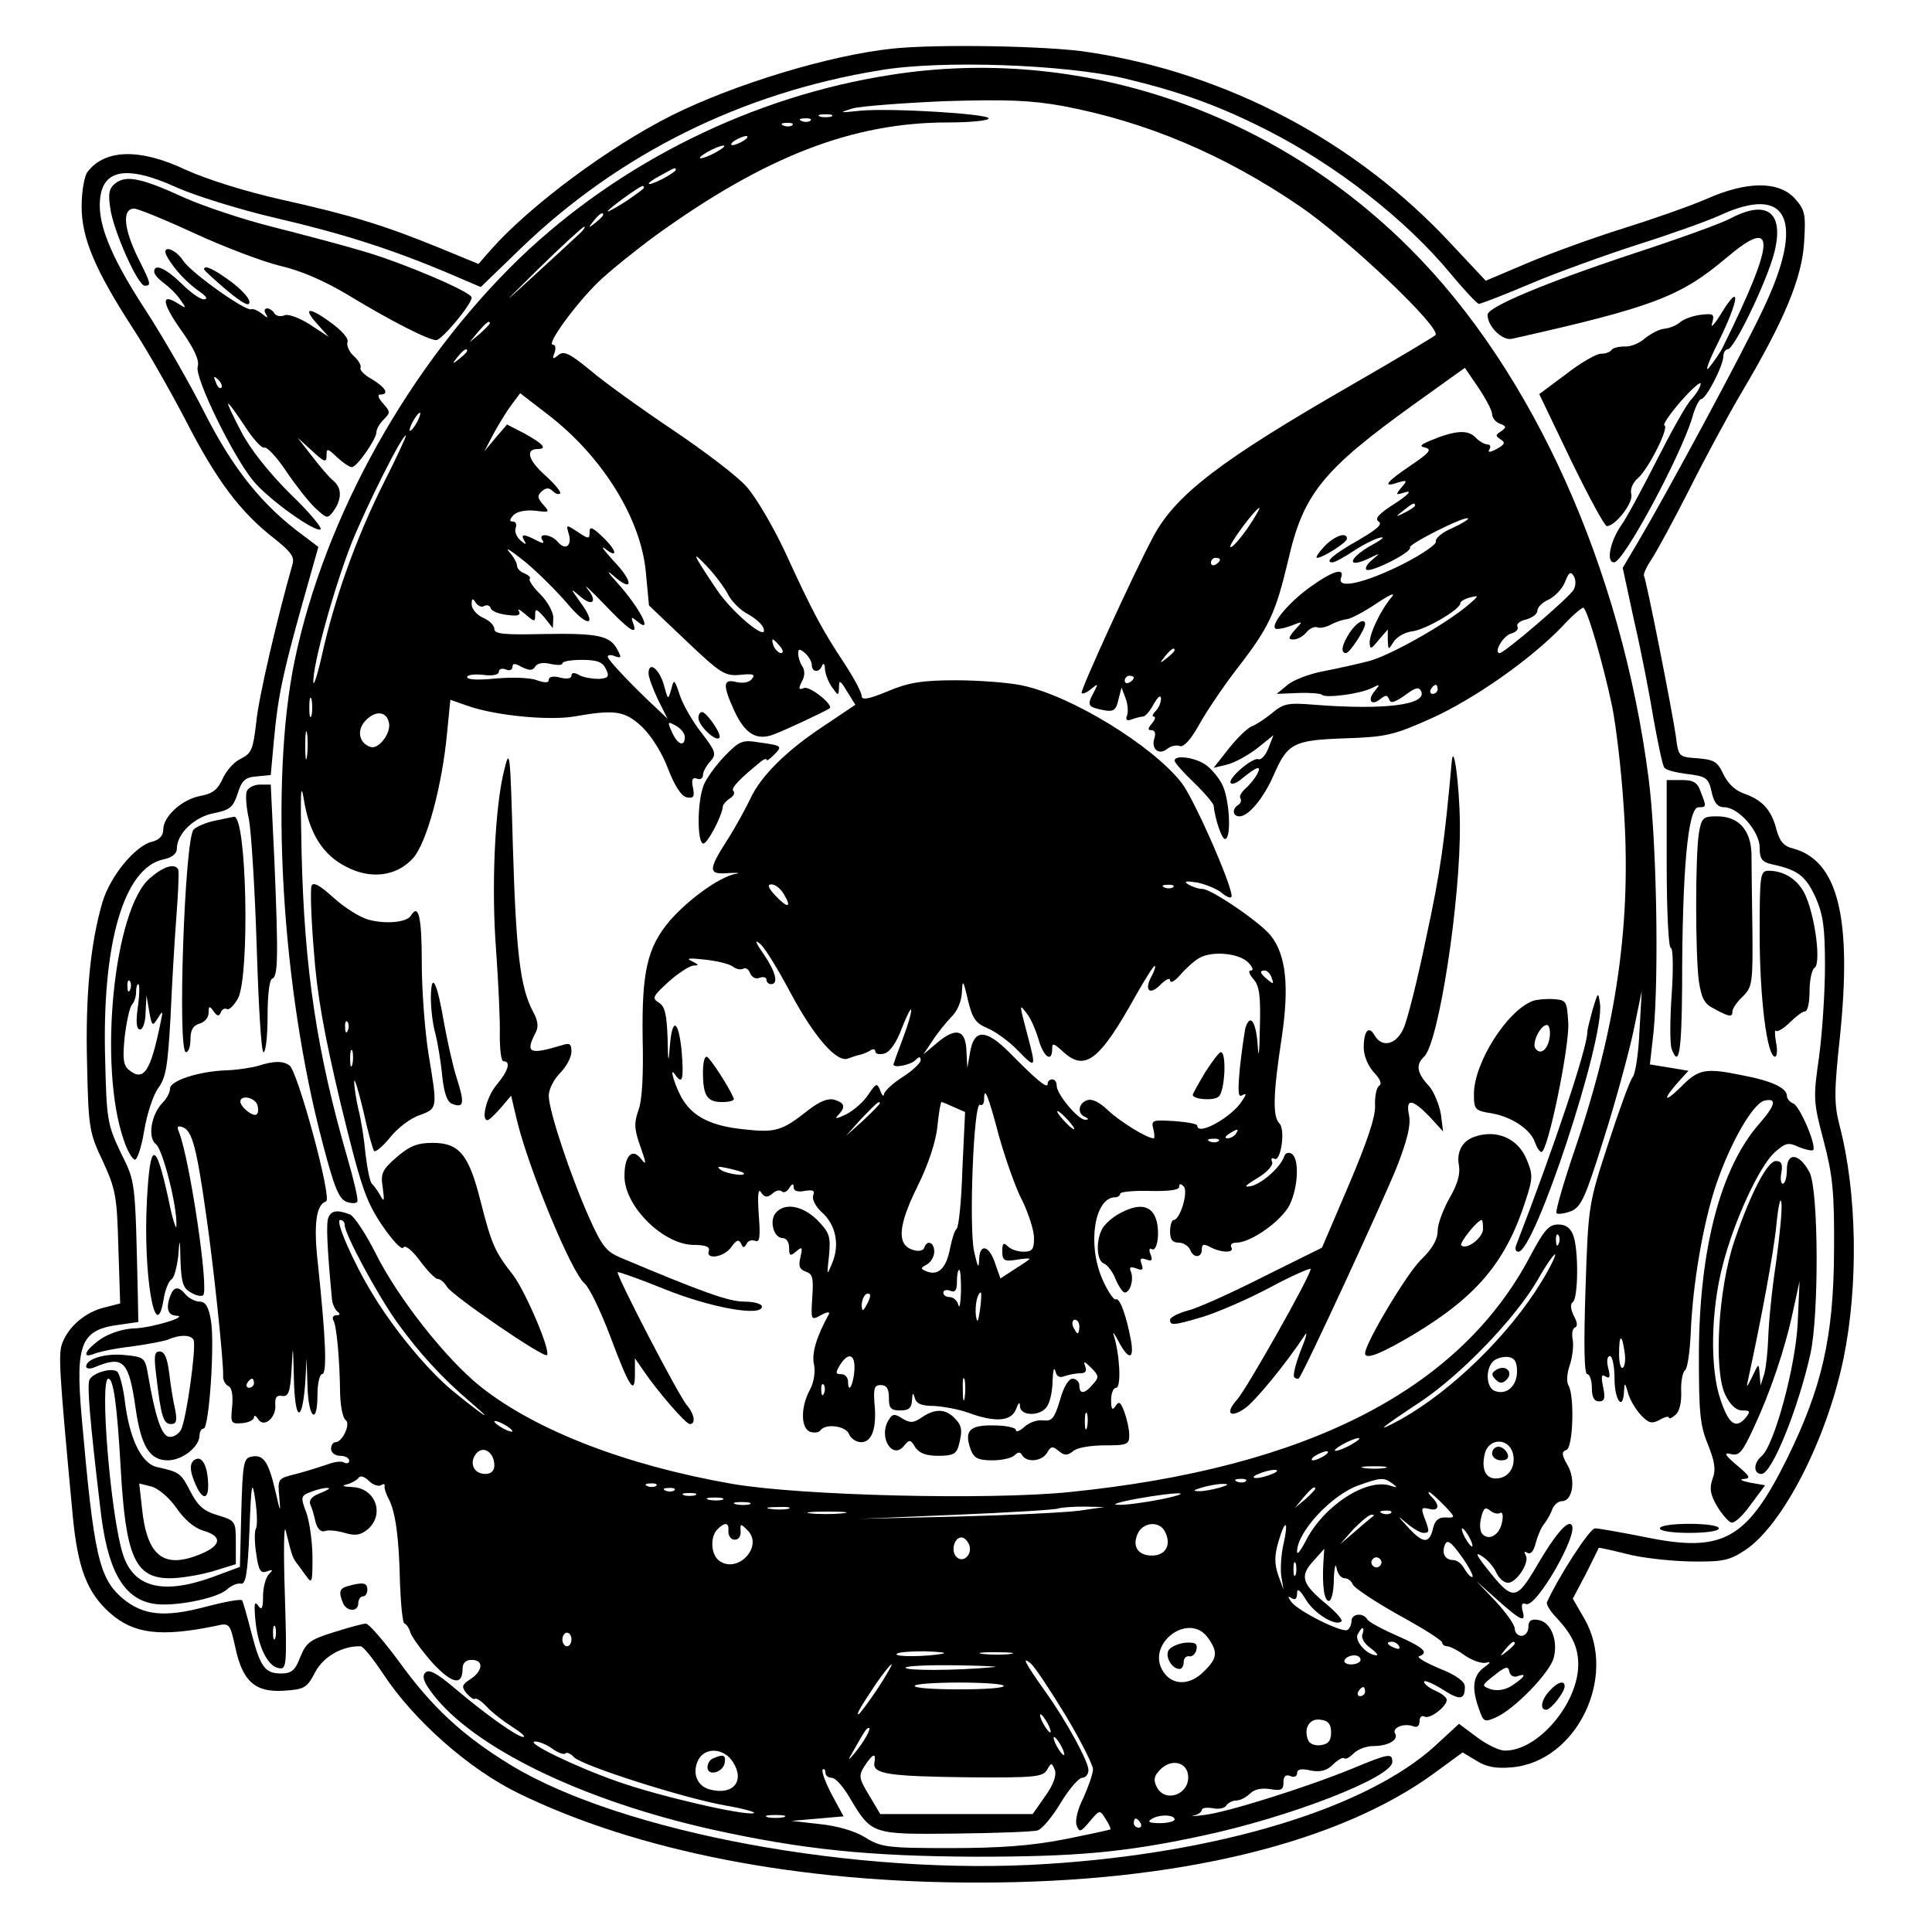
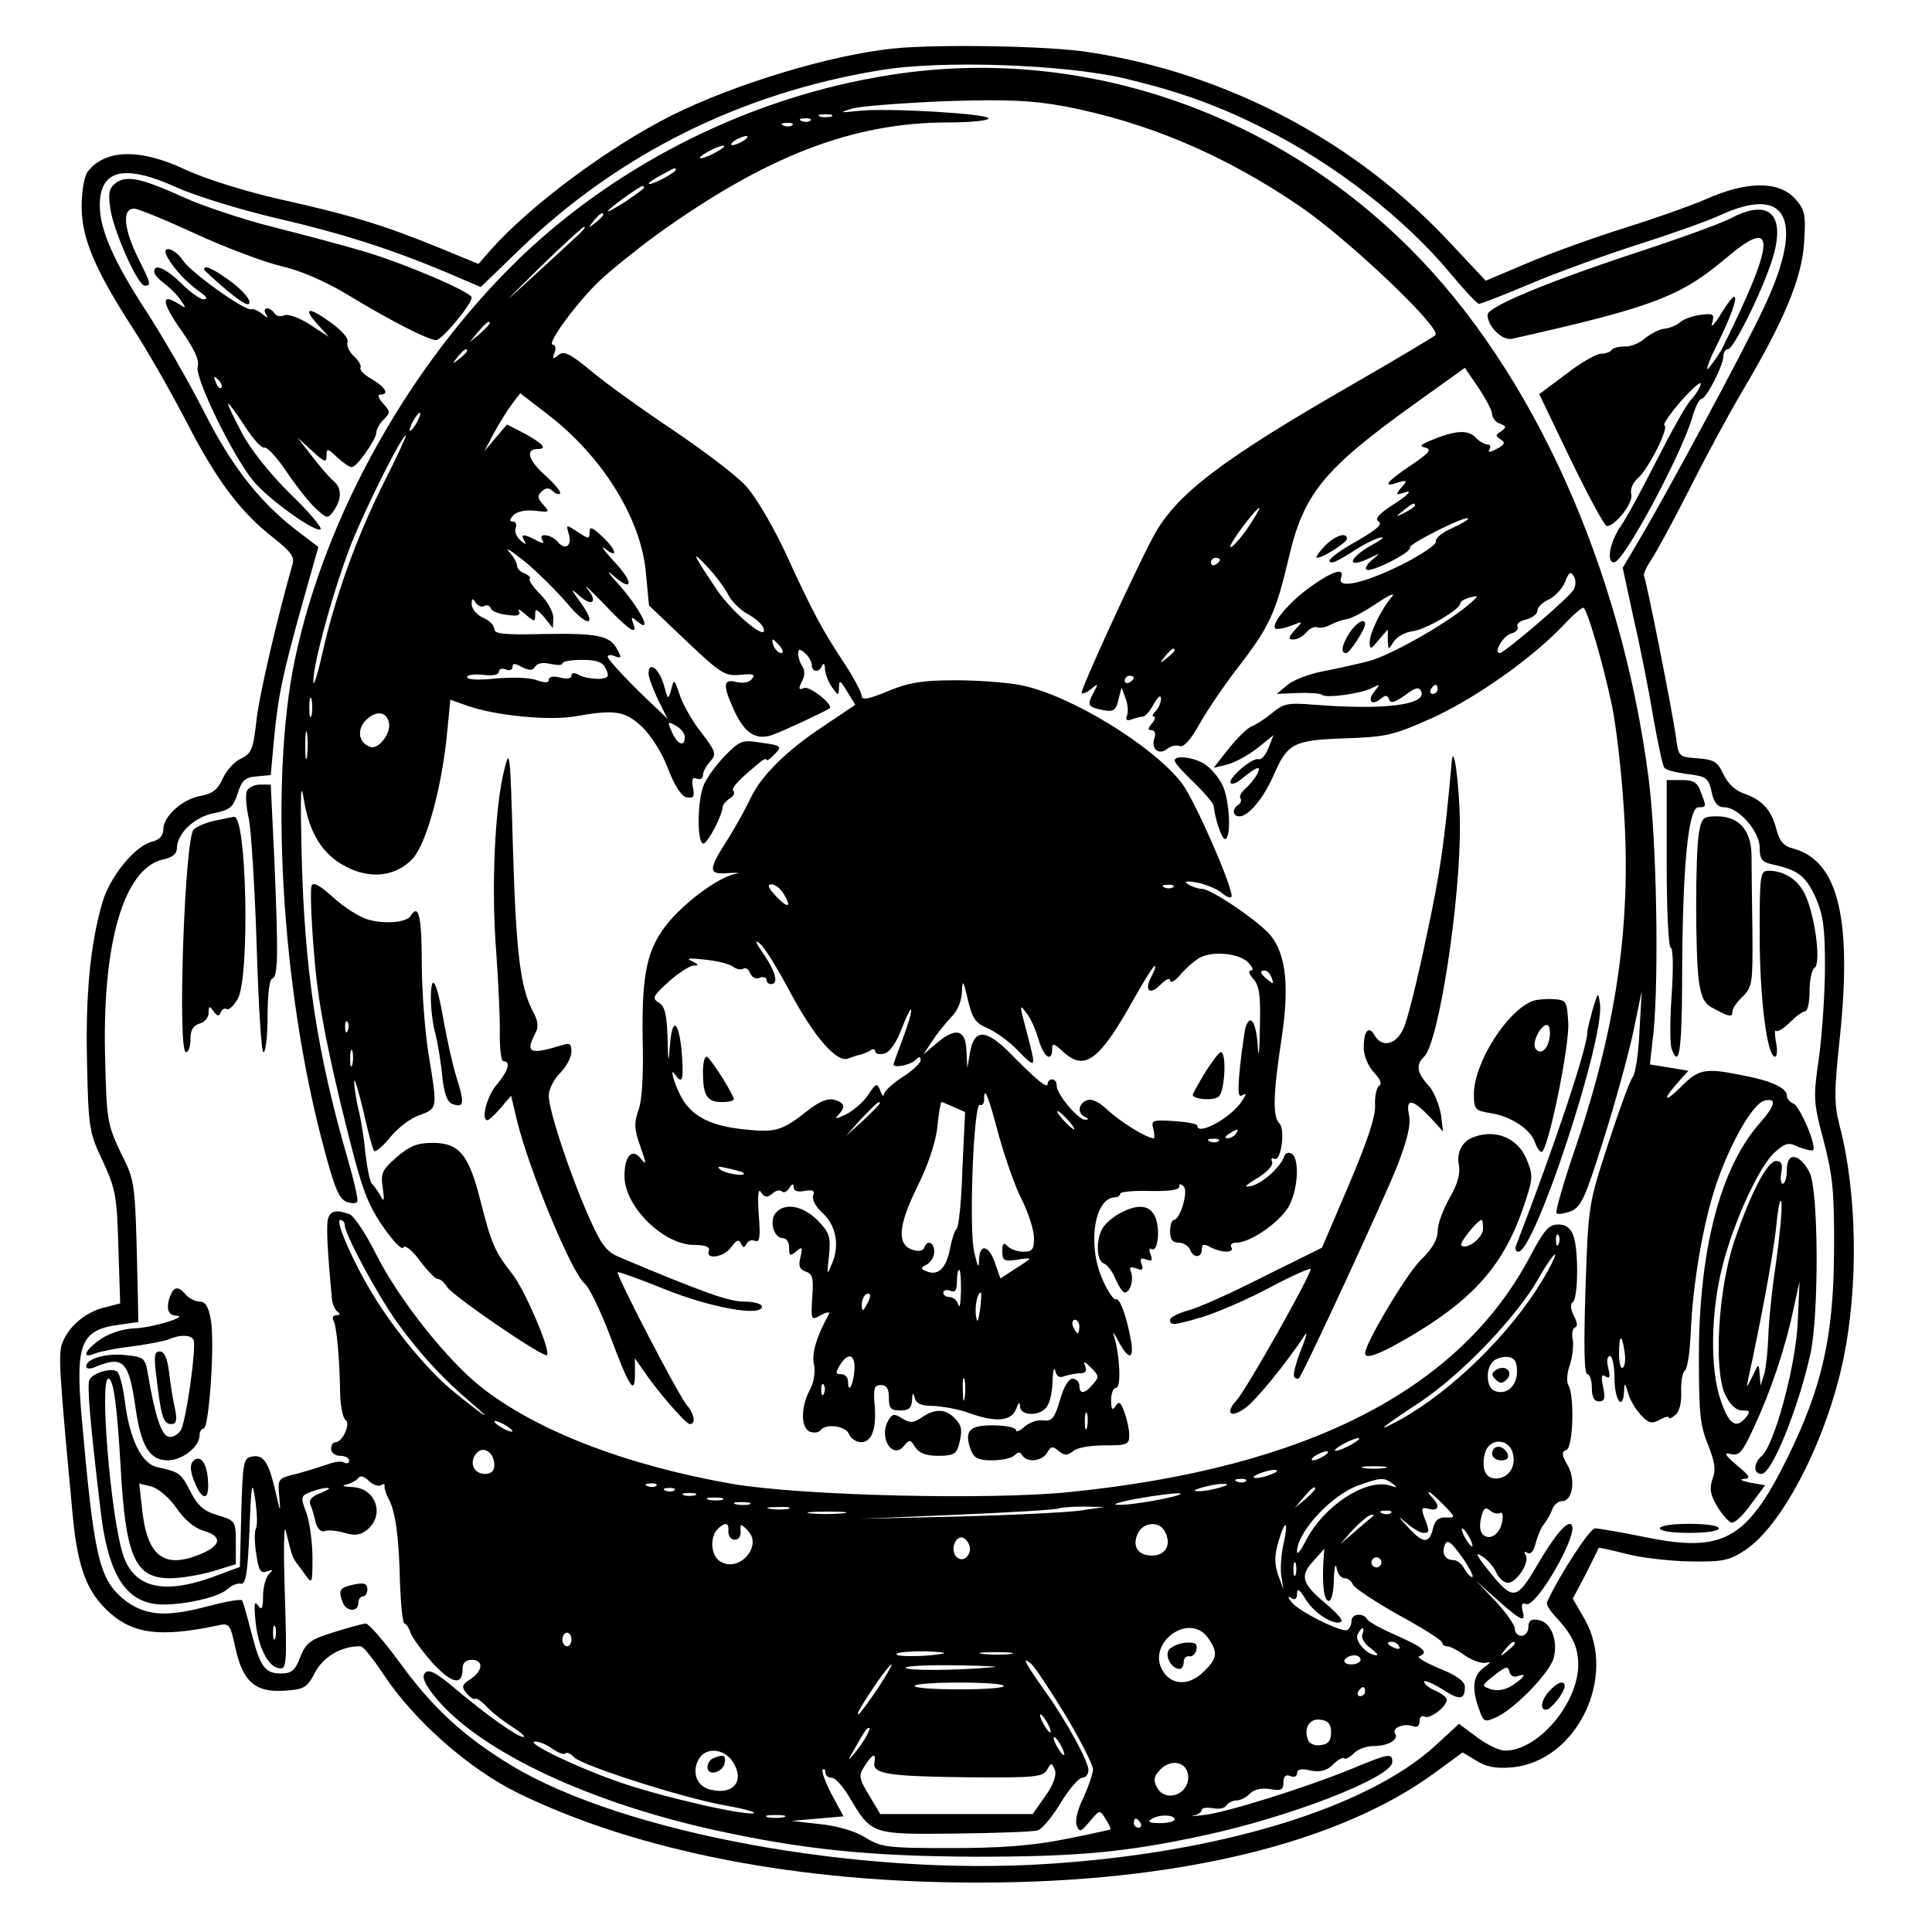
<svg xmlns="http://www.w3.org/2000/svg" version="1.0" width="100mm" height="100mm" viewBox="0 0 426 426" preserveAspectRatio="xMidYMid meet">
  <g transform="translate(0,426) scale(0.1,-0.1)" fill="#000000" stroke="none">
    <path d="M1970 4153 c-139 -14 -352 -79 -490 -148 -137 -69 -310 -197 -397 -295 l-28 -32 -85 35 c-122 50 -197 73 -350 107 -80 18 -165 45 -209 65 -101 48 -179 47 -218 -4 -7 -9 -13 -43 -13 -76 0 -70 29 -139 113 -269 29 -44 81 -135 116 -202 68 -133 121 -203 194 -260 38 -30 47 -42 42 -58 -33 -116 -75 -294 -80 -349 -7 -59 -10 -68 -34 -80 -14 -6 -32 -26 -40 -44 -11 -24 -22 -33 -49 -38 -40 -7 -82 -45 -82 -74 0 -14 -9 -23 -25 -27 -37 -9 -92 -76 -109 -133 -27 -92 -38 -208 -34 -358 3 -141 5 -151 35 -214 28 -61 31 -77 34 -190 l4 -123 -35 -9 c-41 -10 -78 -41 -92 -77 -10 -24 -8 -57 22 -378 11 -120 32 -174 83 -219 52 -46 112 -53 233 -28 30 7 31 6 43 -48 16 -75 44 -99 107 -95 45 3 51 6 69 41 18 34 59 58 100 57 6 0 28 -28 50 -61 67 -102 189 -210 298 -263 262 -128 620 -198 1017 -197 436 0 793 87 1005 243 l60 44 30 -18 c22 -14 43 -18 78 -15 143 12 234 199 161 327 l-26 45 29 55 c15 30 28 56 28 57 1 1 28 -5 60 -13 33 -9 97 -16 142 -17 72 -1 86 2 121 25 83 55 180 244 217 423 33 161 30 366 -9 514 -12 47 -12 74 1 195 27 262 -4 388 -103 415 -21 5 -30 16 -37 42 -11 43 -31 65 -71 79 -20 7 -36 22 -46 43 -13 28 -21 32 -57 35 -42 3 -42 3 -48 50 -8 56 -65 344 -70 352 -2 4 5 19 16 36 11 16 49 86 84 155 35 70 87 166 116 215 93 157 132 250 137 329 4 64 2 72 -21 98 -36 38 -105 38 -195 -2 -37 -16 -120 -45 -184 -65 -64 -20 -158 -54 -210 -76 l-92 -39 -75 80 c-210 227 -496 378 -801 424 -86 14 -335 18 -430 8z m510 -66 c121 -29 205 -59 310 -112 155 -78 310 -199 409 -319 30 -36 58 -66 62 -66 4 0 56 20 115 45 59 25 165 63 236 86 70 22 151 51 180 64 151 70 189 -11 96 -206 -46 -98 -214 -409 -275 -512 l-35 -59 25 -116 c15 -64 34 -162 43 -217 10 -55 20 -104 24 -108 4 -5 24 -10 45 -13 49 -6 52 -8 60 -44 5 -21 13 -30 27 -30 31 0 78 -53 78 -89 0 -25 5 -32 28 -37 56 -12 73 -25 95 -72 17 -39 21 -66 21 -152 0 -58 -6 -148 -13 -200 -13 -91 -13 -99 10 -185 20 -77 24 -112 23 -245 -1 -189 -27 -300 -103 -455 -89 -180 -142 -209 -310 -175 -55 11 -106 20 -114 20 -12 0 -82 -109 -106 -163 -2 -5 8 -21 22 -35 34 -37 47 -65 47 -102 0 -86 -89 -191 -162 -190 -13 0 -41 14 -62 30 l-39 29 -52 -48 c-151 -138 -477 -237 -857 -261 -416 -27 -935 69 -1180 217 -107 65 -175 128 -248 229 -34 46 -67 84 -73 84 -7 0 -39 -9 -71 -19 -52 -16 -61 -23 -74 -55 -11 -29 -19 -36 -42 -36 -36 0 -46 14 -66 91 -9 35 -18 67 -20 70 -2 4 -39 -3 -81 -14 -90 -24 -137 -19 -182 18 -53 45 -64 95 -91 401 -14 161 -2 192 83 203 l42 6 -1 55 c-6 263 -5 252 -38 319 -29 61 -31 73 -34 201 -8 259 41 426 128 445 20 4 30 13 30 24 0 33 39 70 82 78 35 7 42 13 52 43 9 29 16 36 42 38 l31 3 7 77 c9 98 20 148 63 302 l35 124 -33 25 c-90 66 -154 145 -218 271 -35 69 -93 169 -128 223 -72 110 -103 181 -103 234 0 80 55 92 171 39 41 -18 137 -48 214 -66 151 -35 256 -69 378 -120 l77 -33 88 85 c216 208 486 343 792 393 135 23 407 13 540 -18z" />
    <path d="M1965 4095 c-305 -47 -599 -193 -819 -404 -242 -234 -429 -567 -496 -886 -56 -268 -30 -721 62 -1068 25 -95 35 -120 52 -127 12 -4 22 -4 24 1 2 5 -8 48 -22 96 -67 231 -95 416 -101 673 -3 132 -2 160 5 117 12 -75 42 -122 93 -148 55 -29 112 -21 148 19 30 34 64 159 75 278 l7 71 40 -14 c61 -21 176 -32 232 -23 91 16 112 13 150 -22 21 -20 45 -58 58 -93 15 -39 30 -61 41 -63 15 -3 18 1 14 21 -4 18 -1 24 9 20 7 -3 13 1 13 8 0 7 7 20 16 30 14 16 13 21 -19 63 -20 25 -41 62 -48 83 -12 36 -13 37 -19 13 -7 -24 -7 -24 -16 9 -10 36 -34 55 -34 26 0 -8 10 -35 21 -58 l21 -42 -23 22 c-52 48 -109 108 -109 115 0 4 7 5 16 1 14 -5 15 -3 5 15 -16 31 -44 36 -163 34 -86 -2 -108 0 -108 11 0 8 -11 19 -25 25 -14 6 -25 20 -25 29 0 14 2 15 9 4 5 -7 13 -11 19 -7 6 3 12 1 14 -5 2 -7 19 -13 37 -15 23 -3 30 -1 25 9 -4 6 2 3 14 -7 21 -18 22 -18 22 -1 0 14 3 13 20 -6 l19 -24 1 23 c0 13 -13 36 -29 52 -16 16 -26 31 -23 34 3 3 -3 8 -12 12 -9 3 -16 11 -16 17 0 6 -8 20 -18 31 -9 11 6 1 35 -22 29 -24 71 -66 95 -94 44 -53 67 -49 27 5 -22 31 -22 31 -1 13 28 -25 41 -13 17 16 -10 13 7 -3 37 -34 56 -59 75 -71 64 -42 -5 14 -4 15 9 4 37 -31 5 31 -44 85 -21 23 -25 30 -9 16 44 -39 46 -15 2 31 -21 23 -31 36 -21 29 30 -24 28 -6 -3 24 -24 23 -30 25 -30 12 0 -16 -2 -16 -26 0 -26 17 -26 17 -20 -4 8 -26 -7 -38 -24 -18 -14 17 -45 21 -34 4 5 -8 1 -8 -14 0 -27 14 -35 14 -26 -1 6 -10 3 -9 -8 0 -9 8 -14 20 -11 28 3 8 0 14 -6 14 -8 0 -8 4 1 14 8 8 26 12 47 10 33 -4 34 -4 19 13 -13 15 -14 20 -3 30 9 8 16 8 24 0 6 -6 13 -8 16 -5 3 3 -12 21 -33 40 -38 34 -44 58 -16 58 22 0 11 12 -31 35 l-37 19 -25 -29 -25 -30 21 40 c12 22 30 51 40 64 l18 24 61 -47 c120 -92 205 -229 216 -347 l7 -74 82 -78 c76 -72 85 -78 119 -75 29 3 34 1 26 -9 -6 -8 -20 -10 -34 -7 -30 8 -31 -6 -5 -63 24 -52 50 -67 88 -52 24 9 110 49 122 57 11 6 -43 50 -56 45 -12 -5 -13 -2 -5 14 7 12 7 25 1 34 -5 7 -9 20 -9 28 0 11 3 11 15 1 8 -7 15 -19 15 -26 0 -17 17 -18 23 -1 3 6 6 3 6 -9 1 -11 8 -29 16 -40 14 -19 14 -19 15 1 0 17 3 15 18 -10 l18 -29 -70 -47 c-82 -54 -138 -110 -161 -159 -9 -19 -31 -60 -50 -90 -45 -70 -44 -79 3 -75 20 1 26 0 13 -2 -35 -7 -103 -56 -144 -103 -50 -59 -62 -113 -60 -259 2 -79 -1 -137 -9 -158 -10 -29 -10 -42 4 -81 13 -37 14 -43 2 -28 -20 27 -38 7 -37 -40 2 -66 86 -148 152 -149 26 0 37 -4 34 -13 -8 -21 35 -14 50 9 11 15 16 17 21 7 4 -10 7 -10 12 -1 3 7 11 10 19 7 10 -4 12 7 8 58 -3 44 -1 59 5 49 8 -12 14 -12 25 -3 7 7 17 9 21 5 4 -4 11 -1 16 7 7 11 10 11 10 2 0 -8 9 -11 24 -8 19 3 23 1 19 -10 -3 -8 5 -24 19 -37 31 -27 40 -72 23 -112 -12 -29 -12 -29 -7 17 4 42 1 50 -26 78 -33 32 -72 39 -92 15 -14 -17 -4 -55 16 -55 8 0 14 -9 14 -21 0 -18 2 -20 16 -8 13 11 14 9 9 -13 -5 -20 -2 -27 12 -32 15 -5 17 -14 14 -57 -3 -50 -3 -51 19 -39 12 7 20 8 18 3 -28 -51 -39 -88 -33 -112 3 -16 0 -39 -10 -57 -20 -38 -19 -83 1 -91 9 -3 19 -2 23 3 11 16 56 10 63 -8 4 -10 16 -18 27 -18 24 0 35 32 29 88 -2 31 0 38 14 38 13 0 18 -8 18 -28 0 -23 4 -28 25 -28 19 0 25 5 26 23 1 16 2 18 6 5 3 -13 15 -18 41 -18 20 -1 55 -7 77 -15 60 -22 94 -19 105 7 6 16 9 18 9 7 1 -23 49 -22 61 2 6 10 11 35 11 56 1 21 3 30 6 20 3 -13 10 -16 21 -11 10 3 25 6 34 6 11 0 15 4 11 15 -5 13 -2 12 13 -3 17 -17 18 -21 4 -36 -18 -22 -30 -23 -30 -3 0 8 -7 15 -15 15 -9 0 -20 -19 -28 -48 -12 -40 -18 -46 -36 -44 -13 2 -31 -4 -42 -14 -10 -9 -19 -13 -19 -7 0 5 -22 10 -49 10 -54 1 -66 -12 -50 -55 7 -17 16 -22 47 -22 21 0 43 5 49 11 8 8 13 8 17 0 11 -17 44 -13 55 6 8 14 12 15 25 4 13 -11 19 -11 32 -1 8 8 39 13 70 13 50 0 54 2 54 23 0 12 -5 35 -11 51 -8 22 -12 24 -19 13 -7 -11 -10 -8 -10 13 0 15 5 27 11 27 12 0 8 74 -5 115 -4 11 1 5 10 -12 22 -42 35 -42 28 0 -10 55 -25 97 -34 92 -4 -2 -18 18 -30 46 -33 77 -16 179 29 179 6 0 11 4 11 8 0 4 29 7 65 6 42 -1 65 2 65 9 0 7 3 8 10 1 11 -11 -8 -74 -22 -74 -4 0 -8 -11 -8 -25 0 -18 5 -25 19 -25 10 0 21 -7 25 -15 7 -20 26 -19 26 0 0 12 4 13 19 5 25 -13 54 -13 46 0 -3 6 2 10 11 10 33 0 101 49 118 84 19 40 21 102 4 112 -6 4 -14 2 -16 -5 -8 -24 -47 -59 -72 -66 -19 -4 -16 0 12 17 22 13 36 29 33 36 -3 7 -1 10 5 7 14 -8 25 64 11 78 -15 15 -14 64 5 188 17 114 10 183 -24 226 -23 29 -131 103 -151 103 -9 0 -23 5 -31 10 -11 7 -5 8 20 4 19 -4 43 -14 53 -22 9 -8 19 -13 22 -10 9 9 -80 213 -109 251 -63 82 -245 194 -354 216 -29 6 -94 11 -145 11 -73 0 -104 -5 -149 -24 -43 -18 -58 -20 -58 -11 0 8 -17 40 -38 72 -49 74 -70 113 -130 244 -27 58 -66 124 -86 146 -20 23 -94 79 -164 126 -70 47 -152 106 -181 131 -45 37 -58 43 -70 33 -12 -10 -14 -9 -8 6 3 9 2 17 -4 17 -15 0 49 88 100 138 25 24 82 70 127 103 241 174 434 249 644 249 49 0 90 4 90 9 0 10 -213 23 -282 17 -48 -5 -50 -5 -18 5 19 5 112 12 205 16 136 4 188 2 260 -11 184 -35 354 -107 520 -220 106 -72 315 -270 300 -285 -6 -5 -86 -53 -180 -107 -292 -168 -393 -244 -443 -339 -44 -83 -161 -339 -157 -343 2 -3 12 1 21 9 16 13 16 12 5 -9 -15 -28 -12 -31 23 -38 21 -4 27 0 32 23 l7 27 9 -24 c5 -13 6 -30 3 -38 -4 -10 0 -12 11 -8 8 3 20 6 24 6 5 0 16 12 24 28 9 15 15 21 16 12 0 -9 -5 -21 -12 -28 -7 -7 -8 -12 -4 -12 5 0 3 -7 -4 -15 -9 -11 -10 -15 -1 -15 8 0 10 -8 6 -19 -7 -23 11 -37 29 -22 7 6 20 9 27 6 9 -3 24 13 43 47 16 29 55 87 87 128 68 88 82 119 110 237 33 144 76 197 276 341 l113 81 30 -44 c16 -24 30 -50 30 -58 0 -8 8 -18 17 -21 15 -6 15 -8 3 -17 -13 -8 -13 -10 -1 -18 11 -7 9 -11 -9 -21 -15 -8 -20 -8 -16 -1 4 6 2 11 -4 11 -6 0 -19 7 -27 16 -17 17 -45 15 -98 -7 -24 -10 -26 -13 -12 -16 15 -4 8 -12 -32 -39 -55 -37 -64 -50 -29 -38 21 6 22 5 8 -11 -14 -17 -13 -17 10 -10 14 4 4 -7 -24 -25 -36 -23 -46 -34 -36 -40 9 -6 -4 -17 -43 -40 -55 -31 -78 -50 -59 -50 5 0 25 11 45 24 19 13 46 27 58 30 14 4 9 -2 -13 -14 -57 -31 -61 -57 -5 -29 21 10 21 10 3 -5 -11 -9 -17 -19 -13 -22 8 -8 102 39 96 49 -4 7 121 70 128 64 2 -2 -14 -12 -36 -22 -22 -9 -37 -23 -35 -29 2 -6 -30 -28 -73 -50 -84 -42 -146 -56 -136 -30 9 24 -19 15 -69 -21 -47 -34 -86 -81 -76 -91 3 -2 18 0 34 6 28 11 28 11 9 -9 -15 -18 -15 -21 -3 -21 9 0 21 7 28 15 7 9 18 14 24 12 6 -3 20 0 31 6 11 6 27 11 36 12 8 1 37 16 65 35 27 18 42 25 33 14 -24 -28 -49 -80 -49 -101 1 -16 3 -15 20 6 l20 23 0 -23 c1 -23 1 -23 13 -4 7 11 25 21 41 23 28 3 106 48 106 62 0 4 10 10 23 13 19 5 18 3 -8 -19 -52 -43 -173 -111 -218 -122 -23 -6 -68 -16 -99 -22 -32 -6 -68 -20 -80 -31 l-23 -19 47 2 c26 1 50 -1 53 -4 8 -8 85 2 110 15 18 9 19 9 6 -7 -17 -20 -7 -34 13 -17 11 9 15 9 19 -1 3 -10 12 -7 35 9 24 18 31 19 36 8 11 -29 -80 -41 -235 -29 -59 5 -69 3 -95 -19 -16 -13 -36 -26 -45 -29 -9 -4 -31 -25 -50 -49 l-33 -42 29 7 c17 4 46 20 67 36 l36 29 -11 -28 c-6 -16 -16 -27 -22 -25 -13 5 -70 -44 -61 -53 3 -3 14 1 23 9 34 28 46 32 35 11 -6 -11 -18 -25 -26 -32 -9 -8 -14 -17 -11 -21 3 -5 1 -11 -5 -15 -14 -9 -12 -25 3 -25 20 0 53 40 75 90 31 71 43 78 157 82 92 3 108 7 191 44 93 42 218 129 289 203 21 23 42 41 46 41 8 0 44 -123 64 -219 8 -40 20 -138 25 -218 18 -252 -14 -482 -106 -753 -26 -76 -45 -142 -42 -145 3 -3 17 -1 31 4 23 9 32 28 72 156 26 81 55 188 66 238 l19 92 -5 -88 c-2 -49 -9 -95 -15 -102 -6 -7 -30 -73 -54 -147 -43 -132 -44 -134 -50 -320 -4 -124 -3 -188 4 -188 5 0 10 -13 10 -30 0 -21 5 -30 16 -30 12 0 14 7 9 31 -5 24 -4 30 5 24 10 -6 11 -1 6 19 -4 15 -2 26 4 26 5 0 10 -22 10 -50 0 -48 19 -73 21 -27 1 20 2 19 9 -5 4 -15 17 -36 28 -48 17 -18 24 -20 41 -11 12 7 21 9 21 5 0 -3 6 -1 14 6 9 7 14 27 13 51 -1 22 3 43 8 47 6 4 11 41 13 82 4 106 27 242 56 328 32 94 81 178 106 185 29 7 25 -10 -11 -51 -85 -97 -132 -275 -133 -507 0 -128 2 -157 20 -200 15 -38 18 -56 10 -76 -7 -21 -5 -34 10 -60 11 -18 25 -34 31 -36 7 -3 26 15 43 39 l32 43 -34 6 c-18 4 -24 7 -13 8 16 1 14 6 -15 30 -27 23 -30 29 -14 25 19 -5 26 4 51 58 36 77 69 173 87 259 l14 64 -4 -90 c-4 -96 -52 -273 -80 -296 -18 -15 -18 -39 0 -39 23 0 81 144 108 265 19 87 18 361 -2 400 -22 42 -50 46 -50 6 0 -17 -4 -31 -9 -31 -4 0 -6 11 -3 25 3 18 0 25 -12 25 -19 0 -56 -71 -92 -177 -35 -104 -46 -283 -20 -338 11 -23 24 -35 38 -35 17 0 18 -2 8 -15 -22 -27 -38 -16 -56 38 -24 68 -22 197 5 299 25 97 80 216 114 247 24 21 30 23 53 12 15 -6 29 -9 32 -7 8 9 -29 97 -44 103 -8 3 -14 11 -14 17 0 17 -34 33 -98 45 -83 17 -97 14 -137 -27 -38 -37 -39 -26 -2 15 l20 22 -42 7 -43 7 8 71 c12 124 7 423 -11 561 -60 462 -254 895 -525 1166 -305 306 -732 449 -1145 384z m-132 -92 c-7 -2 -19 -2 -25 0 -7 3 -2 5 12 5 14 0 19 -2 13 -5z m-46 -9 c-3 -3 -12 -4 -19 -1 -8 3 -5 6 6 6 11 1 17 -2 13 -5z m-40 -10 c-3 -3 -12 -4 -19 -1 -8 3 -5 6 6 6 11 1 17 -2 13 -5z m-107 -34 c-8 -5 -19 -10 -25 -10 -5 0 -3 5 5 10 8 5 20 10 25 10 6 0 3 -5 -5 -10z m-60 -25 c-14 -8 -29 -14 -35 -14 -5 0 1 6 15 14 14 8 30 14 35 14 6 0 -1 -6 -15 -14z m-90 -40 c0 -2 -13 -11 -30 -20 -38 -19 -40 -11 -2 9 31 17 32 18 32 11z m-70 -39 c0 -2 -18 -15 -40 -30 -22 -14 -40 -24 -40 -22 0 5 71 56 77 56 2 0 3 -2 3 -4z m-90 -60 c0 -2 -8 -10 -17 -17 -16 -13 -17 -12 -4 4 13 16 21 21 21 13z m-55 -44 c-11 -10 -56 -52 -101 -93 -71 -65 -69 -63 14 19 51 50 97 92 100 92 4 0 -2 -8 -13 -18z m-195 -195 c0 -2 -10 -12 -22 -23 l-23 -19 19 23 c18 21 26 27 26 19z m-50 -61 c0 -2 -8 -10 -17 -17 -16 -13 -17 -12 -4 4 13 16 21 21 21 13z m-110 -156 c-6 -11 -13 -20 -16 -20 -2 0 0 9 6 20 6 11 13 20 16 20 2 0 0 -9 -6 -20z m-75 -137 c-59 -118 -107 -251 -135 -377 -10 -45 -19 -71 -19 -60 -2 37 46 209 84 306 34 84 111 238 120 238 2 0 -20 -48 -50 -107z m2275 -48 c0 -2 -10 -9 -22 -15 -22 -11 -22 -10 -4 4 21 17 26 19 26 11z m-370 -51 c-18 -25 -34 -43 -37 -40 -5 4 56 86 64 86 2 0 -10 -21 -27 -46z m-1144 -146 c8 -15 27 -34 43 -42 16 -9 31 -22 34 -30 14 -35 -66 30 -102 83 -55 82 -58 90 -22 52 18 -19 39 -47 47 -63z m1084 78 c0 -3 -4 -8 -10 -11 -5 -3 -10 -1 -10 4 0 6 5 11 10 11 6 0 10 -2 10 -4z m780 -66 c-8 -16 -153 -140 -163 -140 -15 0 8 39 25 43 11 3 17 10 14 15 -3 6 5 13 19 16 14 4 25 12 25 20 0 7 11 18 25 24 14 7 30 24 36 39 8 21 12 24 19 13 5 -8 5 -21 0 -30z m-1750 -125 c7 -9 8 -15 2 -15 -5 0 -12 7 -16 15 -3 8 -4 15 -2 15 2 0 9 -7 16 -15z m870 -9 c0 -2 -8 -10 -17 -17 -16 -13 -17 -12 -4 4 13 16 21 21 21 13z m-1254 -41 c8 -17 6 -20 -15 -22 -14 0 -34 3 -43 8 -12 7 -18 6 -18 -1 0 -6 -10 -8 -25 -4 -15 4 -25 2 -25 -5 0 -7 -8 -7 -26 -1 -15 6 -54 7 -90 4 -38 -4 -64 -3 -64 3 0 5 16 7 35 5 21 -3 35 0 35 7 0 6 7 8 15 5 8 -4 15 -1 15 5 0 9 5 9 21 0 17 -8 23 -8 29 1 5 8 18 10 34 6 14 -3 26 -3 26 1 0 5 20 8 43 8 34 0 46 -5 53 -20z m1164 -19 c0 -3 -4 -8 -10 -11 -5 -3 -10 -1 -10 4 0 6 5 11 10 11 6 0 10 -2 10 -4z m670 -26 c0 -5 -5 -10 -11 -10 -5 0 -7 5 -4 10 3 6 8 10 11 10 2 0 4 -4 4 -10z m-2483 -57 c-3 -10 -5 -2 -5 17 0 19 2 27 5 18 2 -10 2 -26 0 -35z m171 -19 c3 -23 -24 -57 -41 -51 -25 8 -31 36 -12 57 23 25 49 22 53 -6z m652 -29 c0 -23 -16 -17 -28 10 -11 24 -10 25 8 15 11 -6 20 -17 20 -25z m-833 -42 c-2 -16 -4 -5 -4 22 0 28 2 40 4 28 2 -13 2 -35 0 -50z m1051 -304 c19 -31 9 -33 -18 -4 -16 17 -19 25 -9 25 8 0 20 -9 27 -21z m859 15 c-3 -3 -12 -4 -19 -1 -8 3 -5 6 6 6 11 1 17 -2 13 -5z m-844 -233 c52 -97 102 -155 127 -145 8 3 20 7 25 8 6 1 16 5 23 9 6 5 12 4 12 -1 0 -6 9 -8 20 -5 12 3 27 24 39 57 11 28 20 45 20 39 1 -7 -8 -36 -19 -65 -11 -29 -20 -54 -20 -55 0 -9 38 -1 48 9 9 9 12 9 12 0 0 -6 -18 -23 -40 -37 -22 -14 -40 -31 -41 -38 0 -6 -4 -3 -8 8 -7 18 -9 17 -26 -8 -10 -16 -32 -35 -49 -44 -21 -10 -27 -11 -18 -2 17 18 15 27 -8 34 -14 4 -32 -3 -58 -23 -58 -46 -72 -50 -143 -42 -68 7 -108 26 -132 63 -17 26 -34 81 -18 57 16 -23 19 -10 14 53 -7 69 -21 75 -26 10 -3 -40 -4 -37 -5 19 -2 52 -6 69 -19 77 -16 10 -14 14 21 46 21 19 46 35 55 36 13 0 12 2 -4 10 -14 6 -5 7 30 3 28 -3 55 -10 62 -16 7 -5 16 -7 22 -4 5 3 12 -1 15 -10 4 -9 13 -14 21 -10 8 3 15 1 15 -4 0 -6 5 -10 10 -10 17 0 11 26 -16 66 -19 27 -21 34 -7 22 11 -10 40 -58 66 -107z m1009 67 c10 -10 13 -18 6 -18 -6 0 -4 -7 5 -18 14 -15 17 -37 15 -108 -1 -60 -3 -72 -5 -36 -4 51 -17 68 -27 35 -2 -10 -8 -49 -12 -87 -5 -53 -4 -67 5 -61 10 5 10 3 0 -12 -22 -36 -99 -79 -99 -55 0 4 -23 8 -51 10 -48 3 -51 2 -46 -17 3 -12 3 -21 1 -21 -15 0 -73 36 -100 61 -20 19 -36 27 -47 23 -20 -7 -22 -30 -4 -37 8 -4 8 -6 0 -6 -15 -1 -63 56 -63 75 0 8 -4 14 -10 14 -5 0 -10 -4 -10 -10 0 -12 -25 9 -84 69 -52 52 -78 53 -87 1 l-6 -35 -2 36 c-1 48 -22 55 -63 21 l-32 -27 20 30 c10 16 29 39 41 52 14 13 23 35 24 55 1 29 3 28 13 -16 10 -42 17 -52 43 -63 17 -7 48 -29 67 -49 41 -42 41 -40 21 36 -18 68 -18 68 0 44 8 -10 19 -36 25 -56 11 -39 30 -52 30 -21 0 14 3 13 23 -5 49 -46 81 -22 162 124 20 35 38 64 41 64 3 0 0 -9 -6 -21 -18 -32 -6 -45 18 -21 13 13 22 17 22 10 1 -7 11 -1 23 13 12 14 31 31 42 37 29 16 87 10 107 -10z m52 -34 c5 -14 4 -15 -9 -4 -17 14 -19 20 -6 20 5 0 12 -7 15 -16z m-601 -350 c14 -49 36 -113 51 -141 14 -29 26 -66 26 -83 0 -25 -4 -30 -23 -30 -13 0 -28 5 -35 12 -9 9 -12 7 -12 -11 0 -20 4 -23 30 -19 17 3 30 4 30 2 0 -1 -14 -11 -32 -22 l-32 -21 -11 31 c-13 42 -35 48 -36 11 -1 -22 -3 -18 -11 17 -12 53 -1 333 13 324 5 -3 9 3 9 12 0 31 9 9 33 -82z m-263 73 c0 -2 -17 -19 -37 -38 l-38 -34 34 38 c33 34 41 42 41 34z m163 -8 l25 -11 -6 -127 c-2 -69 -8 -128 -13 -131 -4 -3 -10 -22 -14 -42 -8 -43 -25 -61 -50 -52 -16 6 -16 8 -1 16 9 5 16 18 16 28 0 21 -16 27 -22 9 -2 -7 -13 -9 -25 -5 -36 11 -33 53 10 140 24 48 41 100 44 133 3 29 7 53 9 53 2 0 14 -5 27 -11z m252 -29 c10 -11 16 -20 13 -20 -3 0 -13 9 -23 20 -10 11 -16 20 -13 20 3 0 13 -9 23 -20z m370 -30 c-3 -5 -12 -10 -18 -10 -7 0 -6 4 3 10 19 12 23 12 15 0z m-38 -16 c-3 -3 -12 -4 -19 -1 -8 3 -5 6 6 6 11 1 17 -2 13 -5z m-1048 -70 c10 -9 -35 -3 -49 6 -11 8 -7 9 15 4 17 -4 32 -8 34 -10z m2277 -199 c-9 -58 -16 -131 -17 -163 -1 -31 -5 -68 -9 -82 l-8 -25 -2 25 c-2 25 -2 25 -16 -5 -13 -26 -14 -27 -9 -5 28 129 56 278 62 340 4 41 9 63 11 48 2 -15 -4 -75 -12 -133z m-1797 -62 c-1 -27 -3 -40 -6 -30 -2 9 -11 17 -19 17 -8 0 -14 4 -14 10 0 5 7 7 15 4 11 -5 15 1 15 20 0 14 2 26 5 26 3 0 4 -21 4 -47z m-208 -30 c-8 -15 -10 -15 -11 -2 0 17 10 32 18 25 2 -3 -1 -13 -7 -23z m250 -10 c-4 -28 -6 -32 -9 -15 -3 22 3 52 11 52 1 0 1 -17 -2 -37z m219 -38 c0 -8 -2 -15 -4 -15 -2 0 -6 7 -10 15 -3 8 -1 15 4 15 6 0 10 -7 10 -15z m1202 -55 c3 -17 1 -33 -4 -36 -4 -3 -8 11 -8 30 0 44 6 47 12 6z m-1698 -41 c-2 -32 -14 -54 -14 -26 0 10 -7 17 -15 17 -13 0 -13 3 -3 20 19 30 34 24 32 -11z m243 -61 c-2 -13 -4 -5 -4 17 -1 22 1 32 4 23 2 -10 2 -28 0 -40z m-310 10 c-3 -8 -6 -5 -6 6 -1 11 2 17 5 13 3 -3 4 -12 1 -19z m580 -75 c-3 -10 -5 -4 -5 12 0 17 2 24 5 18 2 -7 2 -21 0 -30z" />
    <path d="M1550 1896 c0 -52 9 -66 42 -66 16 0 28 3 26 8 -12 28 -54 92 -60 92 -5 0 -8 -15 -8 -34z" />
    <path d="M2657 1895 c-15 -25 -27 -47 -27 -49 0 -10 46 -14 57 -4 14 11 18 98 5 98 -4 0 -19 -20 -35 -45z" />
    <path d="M256 3857 c-15 -11 -18 -22 -13 -55 6 -49 61 -172 76 -172 15 0 14 4 -13 58 -33 66 -38 112 -10 112 8 0 69 -25 134 -55 65 -30 150 -62 187 -71 44 -10 96 -32 148 -63 97 -59 180 -101 197 -101 13 1 78 79 78 94 0 12 -150 76 -239 102 -47 14 -138 38 -201 54 -64 16 -150 45 -191 63 -96 44 -129 51 -153 34z" />
    <path d="M3817 3779 c-20 -11 -117 -46 -215 -78 -196 -65 -322 -118 -322 -135 0 -26 33 -58 54 -53 312 70 371 93 472 178 112 95 110 41 -7 -196 -5 -11 -19 -31 -30 -45 -11 -14 -2 13 21 58 45 92 49 132 6 62 -15 -25 -25 -35 -21 -23 6 21 3 22 -24 19 -17 -2 -38 -9 -47 -17 -8 -7 -24 -13 -35 -14 -11 -1 -29 -11 -42 -21 -12 -11 -32 -19 -45 -18 -12 0 -25 -3 -28 -7 -3 -5 -13 -9 -24 -9 -10 0 -45 -20 -77 -45 l-59 -44 70 -146 c39 -80 74 -145 79 -145 19 0 59 52 54 70 -3 11 3 26 15 36 24 22 69 112 58 116 -4 2 12 25 36 53 24 27 44 45 44 39 0 -6 -9 -22 -21 -35 -12 -13 -45 -73 -75 -132 -30 -59 -65 -125 -79 -145 -25 -36 -34 -82 -16 -82 21 0 146 233 172 318 6 23 16 42 20 42 11 0 49 74 49 95 0 8 5 15 10 15 14 0 86 150 102 212 23 89 -15 119 -95 77z" />
    <path d="M369 3693 c16 -28 44 -57 71 -76 16 -11 19 -17 9 -17 -8 0 -30 16 -49 35 -34 33 -60 45 -60 26 0 -6 9 -16 21 -25 11 -8 28 -24 36 -36 15 -21 14 -21 -5 -9 -38 24 -35 1 8 -60 29 -41 40 -66 36 -79 -8 -23 78 -199 123 -253 34 -41 138 -115 148 -106 3 4 -27 40 -68 79 -45 45 -87 97 -107 136 -18 34 -31 62 -29 62 3 0 19 -23 37 -50 18 -28 37 -49 43 -47 6 2 28 -22 48 -52 21 -31 49 -67 64 -81 26 -24 27 -25 41 -6 18 26 18 50 -1 66 -9 7 -30 32 -47 54 l-32 41 32 -29 c27 -25 32 -27 32 -11 0 17 2 17 23 -3 13 -12 27 -22 33 -22 11 0 54 62 54 77 0 7 7 19 16 28 15 15 15 17 -1 35 -11 12 -13 20 -7 20 21 0 13 15 -18 34 -17 9 -28 21 -25 25 2 5 -4 16 -15 26 -10 9 -16 23 -14 30 4 8 -12 26 -37 44 -49 36 -63 33 -28 -5 l24 -27 -41 27 c-23 15 -48 24 -56 21 -9 -4 -19 -2 -23 4 -3 6 -11 11 -16 11 -6 0 -7 -6 -3 -12 6 -10 4 -10 -8 0 -9 7 -20 12 -24 10 -14 -4 -133 81 -150 107 -19 29 -51 36 -35 8z m119 -288 c-3 -3 -9 2 -12 12 -6 14 -5 15 5 6 7 -7 10 -15 7 -18z" />
    <path d="M450 3666 c0 -2 23 -23 50 -46 35 -29 50 -37 50 -26 0 9 -19 29 -42 46 -37 27 -58 37 -58 26z" />
    <path d="M2920 3055 c-13 -14 -20 -25 -16 -25 13 0 66 34 66 42 0 16 -27 7 -50 -17z" />
    <path d="M2976 2865 c-17 -26 -21 -45 -8 -45 8 0 42 52 42 64 0 14 -19 4 -34 -19z" />
-     <path d="M1540 2677 c0 -17 38 -53 46 -44 7 6 -27 56 -38 57 -5 0 -8 -6 -8 -13z" />
    <path d="M1597 2592 c-19 -20 -41 -50 -46 -65 -14 -37 -14 -127 0 -127 9 0 42 62 43 83 1 4 8 12 16 17 8 5 11 12 7 16 -6 6 13 26 61 65 6 5 12 7 12 4 0 -4 7 1 16 10 20 20 19 21 -32 28 -37 6 -43 4 -77 -31z" />
    <path d="M1112 2563 c-21 -82 -29 -260 -18 -400 5 -71 9 -154 8 -185 0 -32 3 -58 8 -58 17 0 11 -21 -15 -52 -22 -26 -35 -78 -20 -78 3 0 16 12 29 27 l23 27 13 -55 c26 -107 120 -335 149 -359 10 -8 35 -60 56 -115 43 -115 55 -133 55 -85 l0 35 18 -26 c31 -46 94 -119 103 -119 14 0 10 22 -6 41 -17 18 -158 290 -153 294 2 1 48 -15 102 -37 101 -41 216 -62 216 -39 0 6 -17 11 -39 11 -34 0 -90 20 -273 97 -31 13 -41 26 -68 86 -42 94 -90 238 -90 271 0 14 11 36 25 50 14 14 25 35 25 47 0 18 -4 20 -22 14 -70 -21 -80 -17 -58 26 8 14 7 27 -5 49 -28 53 -37 130 -44 360 -6 214 -7 222 -19 173z" />
    <path d="M2590 2583 c0 -5 19 -26 43 -49 23 -22 42 -45 43 -50 3 -30 18 -74 25 -74 15 0 10 89 -6 120 -8 16 -25 36 -37 44 -23 16 -68 22 -68 9z" />
    <path d="M3201 2580 c-16 -178 -25 -243 -56 -386 -19 -93 -42 -184 -50 -201 -16 -37 -48 -44 -64 -16 -13 23 -24 10 -24 -27 0 -17 9 -40 22 -54 14 -15 19 -26 12 -30 -6 -4 -10 -24 -9 -44 1 -25 -18 -81 -58 -175 l-59 -138 -129 -64 c-71 -36 -146 -70 -168 -75 -21 -6 -38 -15 -38 -20 0 -13 7 -13 71 6 30 9 96 37 147 64 50 27 92 45 92 42 0 -15 -143 -268 -163 -289 -26 -29 -15 -41 17 -19 22 14 93 101 133 162 7 11 3 -5 -9 -34 -11 -29 -18 -55 -14 -59 3 -3 8 -4 10 -2 10 10 186 391 216 466 23 59 31 92 27 113 -8 39 6 38 45 -2 l30 -33 -5 39 c-4 21 -15 48 -25 60 -28 30 -31 48 -12 66 32 29 81 345 79 515 -1 85 -14 182 -18 135z" />
    <path d="M3675 2355 c0 -102 4 -185 9 -185 5 0 6 -45 2 -103 -4 -56 -4 -110 0 -120 16 -43 22 -6 23 136 0 260 13 397 36 397 18 0 18 1 5 34 -7 21 -16 26 -42 26 l-33 0 0 -185z" />
    <path d="M544 2515 c-3 -8 -1 -36 5 -62 5 -27 13 -153 17 -280 4 -128 10 -233 15 -233 5 0 9 36 9 79 0 46 4 81 10 83 13 4 14 46 5 261 l-8 167 -24 0 c-13 0 -26 -7 -29 -15z" />
    <path d="M472 2450 c-19 -4 -39 -13 -45 -19 -20 -20 -36 -491 -17 -491 6 0 10 13 10 29 0 20 6 30 20 34 11 3 20 13 20 24 0 15 2 16 11 3 8 -11 12 -12 16 -2 2 6 9 10 13 7 5 -3 16 8 25 24 26 52 19 403 -9 400 -6 -1 -26 -5 -44 -9z" />
    <path d="M3746 2423 c-8 -50 -8 -268 0 -327 6 -38 12 -50 35 -61 33 -18 39 -18 39 -5 0 6 10 21 23 33 21 21 22 30 21 147 -1 69 -2 144 -2 168 -2 53 -29 82 -76 82 -31 0 -34 -3 -40 -37z" />
-     <path d="M331 2324 c-80 -67 -115 -415 -58 -578 7 -22 18 -41 24 -43 5 -2 15 27 21 64 6 37 20 79 31 94 17 23 21 49 27 156 3 70 9 171 13 223 4 52 6 98 4 103 -8 14 -32 7 -62 -19z m-44 -246 c-3 -8 -6 -5 -6 6 -1 11 2 17 5 13 3 -3 4 -12 1 -19z m17 -38 c-5 -34 -3 -50 5 -50 6 0 12 17 12 38 l2 37 6 -35 c6 -33 7 -34 19 -15 11 18 12 17 6 -10 -22 -108 -37 -131 -70 -104 -12 10 -14 25 -9 73 4 34 11 65 16 71 5 5 9 17 9 27 0 10 2 18 5 18 3 0 3 -22 -1 -50z" />
    <path d="M3880 2200 c0 -139 16 -270 34 -270 4 0 6 14 2 32 -3 17 -3 29 0 25 3 -3 17 5 31 19 13 13 28 24 33 24 6 0 10 20 10 44 0 25 5 48 11 52 14 8 3 104 -18 155 -14 36 -46 59 -83 59 -19 0 -20 -8 -20 -140z" />
    <path d="M687 2307 c-3 -7 -1 -72 5 -143 7 -97 22 -181 59 -337 45 -184 55 -214 91 -268 23 -34 44 -56 47 -50 4 7 19 -5 37 -29 16 -22 34 -40 39 -40 6 0 15 -8 21 -18 13 -20 213 -157 220 -150 9 9 -48 142 -75 177 -40 51 -47 67 -71 161 -26 104 -47 130 -106 130 -34 0 -51 -7 -80 -32 -32 -28 -35 -36 -30 -67 4 -30 3 -33 -6 -16 -6 11 -15 22 -18 25 -4 3 -10 32 -14 65 -3 33 -10 78 -16 100 -5 22 -9 49 -9 60 0 11 9 -18 20 -64 10 -46 21 -86 24 -89 3 -3 19 10 36 31 16 20 45 42 64 48 40 15 40 14 20 134 -8 50 -15 141 -15 203 0 100 -7 131 -24 103 -9 -15 -56 -19 -93 -9 -19 5 -54 27 -78 49 -30 27 -44 35 -48 26z m80 -319 c-3 -8 -6 -5 -6 6 -1 11 2 17 5 13 3 -3 4 -12 1 -19z m10 -75 c-3 -10 -5 -4 -5 12 0 17 2 24 5 18 2 -7 2 -21 0 -30z" />
    <path d="M950 2061 c0 -24 4 -60 10 -80 5 -20 12 -61 15 -93 4 -38 11 -58 22 -62 26 -10 28 1 10 57 -9 28 -21 84 -28 122 -15 89 -28 116 -29 56z" />
    <path d="M3512 2035 c-6 -22 -12 -45 -12 -51 0 -34 -72 -250 -157 -470 -3 -8 -1 -14 5 -14 36 0 190 467 180 546 -4 28 -4 28 -16 -11z" />
    <path d="M3380 2053 c-57 -21 -130 -137 -130 -205 0 -35 2 -37 40 -43 44 -8 86 -36 95 -65 4 -11 10 -20 14 -20 14 0 62 233 59 285 -3 48 -4 50 -33 52 -16 1 -37 -1 -45 -4z m37 -80 c-4 -28 -21 -41 -32 -24 -7 13 12 51 26 51 5 0 8 -12 6 -27z" />
-     <path d="M570 1910 c-14 -4 -45 -9 -70 -10 -62 -2 -125 -23 -125 -40 0 -8 -7 -22 -16 -31 -26 -26 -34 -78 -15 -92 15 -12 47 -137 45 -180 0 -12 -9 15 -18 61 -28 128 -40 127 -47 -4 -9 -163 19 -327 37 -218 3 20 11 39 17 43 6 3 12 27 15 51 3 42 4 41 5 -12 2 -47 6 -59 23 -68 11 -7 23 -9 27 -6 13 13 -29 296 -53 359 -6 13 -3 16 9 11 20 -8 30 -48 50 -189 17 -116 39 -327 38 -358 -1 -10 5 -20 11 -23 8 -3 11 -19 9 -44 -4 -38 -3 -40 22 -38 14 1 26 7 26 13 0 5 4 4 9 -4 13 -21 41 4 38 32 -1 16 3 21 15 19 14 -2 18 8 21 60 3 57 3 55 5 -21 2 -95 18 -102 25 -11 l3 55 2 -62 c2 -71 22 -87 22 -18 0 25 5 45 10 45 12 0 8 81 -9 243 -10 87 -4 131 18 138 14 5 -63 289 -81 300 -15 10 -34 10 -68 -1z m-3 -85 c3 -9 3 -19 -1 -22 -7 -7 -36 16 -36 28 0 15 30 10 37 -6z m-7 -615 c0 -5 -5 -10 -11 -10 -5 0 -7 5 -4 10 3 6 8 10 11 10 2 0 4 -4 4 -10z" />
    <path d="M3250 1753 c-26 -9 -39 -34 -33 -63 3 -19 -3 -41 -21 -72 -14 -25 -26 -57 -26 -72 0 -19 -12 -40 -38 -65 -31 -31 -122 -183 -122 -205 0 -15 34 -2 111 44 138 84 201 160 244 296 15 46 15 55 1 88 -19 46 -67 67 -116 49z m20 -203 c0 -19 -36 -47 -48 -36 -5 5 36 56 45 56 2 0 3 -9 3 -20z" />
    <path d="M2468 1584 c-15 -8 -32 -23 -38 -34 -14 -27 -12 -70 4 -76 8 -3 20 -19 26 -35 7 -16 16 -29 20 -29 12 0 20 28 14 45 -5 11 -2 13 12 8 13 -5 16 -3 11 10 -4 12 -2 14 10 10 13 -5 15 -2 10 11 -4 9 -3 15 2 12 14 -9 20 45 8 71 -12 27 -39 29 -79 7z" />
    <path d="M724 1575 c-5 -12 -3 -64 8 -180 1 -11 7 -23 12 -27 7 -5 6 -8 -2 -8 -7 0 -10 -5 -7 -11 7 -11 14 -83 15 -164 1 -27 6 -52 12 -56 12 -8 -7 -49 -22 -49 -6 0 -10 -7 -10 -15 0 -8 9 -15 20 -15 11 0 20 -5 20 -11 0 -5 -5 -7 -11 -4 -5 4 -22 2 -37 -4 -15 -5 -46 -15 -69 -21 -41 -10 -41 -10 -37 -53 3 -35 2 -32 -9 16 -15 64 -26 81 -53 75 -17 -3 -19 -16 -22 -123 l-3 -120 -62 -23 c-109 -39 -173 -22 -196 51 -27 84 -52 387 -32 387 11 0 19 -55 27 -195 11 -199 32 -245 109 -245 23 0 65 7 93 15 l52 16 0 48 c0 47 -1 48 -40 60 -31 9 -44 21 -60 52 -21 41 -24 43 -73 54 -35 7 -62 63 -72 148 -4 31 -12 60 -17 63 -14 9 -55 -4 -61 -19 -5 -13 1 -88 24 -281 15 -137 50 -200 116 -212 43 -8 141 11 163 31 10 9 24 15 31 13 11 -2 15 22 19 117 4 107 6 114 13 67 4 -29 5 -57 1 -63 -3 -6 -3 -31 1 -55 5 -37 10 -44 23 -39 14 5 15 4 5 -6 -7 -7 -13 -29 -13 -48 0 -28 -3 -33 -11 -21 -8 11 -9 3 -6 -31 5 -58 27 -103 51 -107 18 -4 19 3 14 164 -3 93 -2 156 2 139 13 -53 15 -59 23 -70 4 -5 14 -19 22 -30 13 -18 14 -15 14 40 0 33 -6 77 -13 98 -14 37 -13 39 11 48 13 5 30 9 36 8 7 0 -1 -5 -16 -11 -19 -7 -26 -15 -23 -25 4 -8 9 -26 12 -40 4 -14 12 -22 20 -19 7 3 27 1 44 -4 24 -7 35 -5 51 8 38 33 17 91 -34 93 -21 1 -25 3 -12 6 11 3 23 10 26 15 4 5 13 2 22 -7 9 -9 21 -13 27 -10 6 4 9 3 8 -2 -1 -4 3 -17 9 -28 15 -28 23 -85 25 -187 2 -49 6 -88 10 -88 3 0 10 -9 13 -20 4 -11 26 -41 49 -67 43 -46 66 -51 66 -12 0 12 7 19 20 19 27 0 25 -24 -2 -42 -20 -13 -21 -17 -9 -32 8 -9 16 -14 18 -12 3 3 15 -5 27 -18 11 -12 37 -32 56 -44 19 -12 30 -22 24 -22 -13 0 -81 48 -152 108 -39 33 -56 42 -64 34 -8 -8 -4 -21 16 -47 91 -119 330 -235 616 -299 199 -44 346 -59 580 -60 221 0 328 9 500 46 194 41 420 129 420 163 0 20 -7 19 -89 -15 -100 -41 -278 -97 -326 -102 -22 -3 -32 -3 -22 -1 9 2 17 8 17 12 0 5 11 6 24 4 13 -3 27 0 30 6 4 6 14 11 22 11 9 0 22 7 30 15 10 10 26 13 45 10 24 -4 29 -2 29 15 0 13 5 18 15 14 8 -4 15 -1 15 6 0 9 10 11 30 6 22 -4 36 0 49 13 11 11 22 17 25 14 3 -3 12 2 21 11 9 9 28 16 43 16 33 0 57 14 48 28 -7 12 19 23 39 16 10 -4 15 0 15 11 0 9 5 13 11 10 11 -7 49 22 49 37 0 5 -11 14 -25 20 -14 6 -25 15 -25 20 0 4 18 -3 39 -16 40 -26 51 -25 51 5 0 11 -18 25 -56 40 -31 13 -51 25 -45 27 23 8 9 20 -48 45 -32 14 -62 30 -66 36 -9 16 -35 13 -35 -3 0 -8 -4 -17 -9 -20 -11 -7 -106 40 -123 61 -9 12 -9 15 0 9 8 -5 12 -1 12 11 0 12 6 8 20 -15 19 -31 66 -59 78 -47 3 3 -11 19 -31 36 -56 46 -62 63 -32 96 l25 28 -2 -30 c-3 -52 2 -85 12 -85 6 0 11 21 11 48 1 26 4 37 6 25 2 -13 10 -23 18 -23 7 0 15 -6 18 -14 3 -7 49 -38 101 -67 53 -29 96 -56 96 -61 0 -4 5 -8 11 -8 6 0 24 -9 40 -21 17 -11 37 -18 47 -15 10 3 8 -1 -5 -10 -25 -18 -29 -45 -12 -92 10 -29 12 -30 37 -19 40 17 120 99 128 132 10 39 -7 79 -34 83 -16 3 -22 -2 -22 -16 0 -10 -7 -19 -15 -19 -8 0 -15 7 -15 16 0 8 -19 35 -42 60 l-43 45 47 -42 c53 -47 63 -51 55 -23 -3 13 -1 18 8 14 23 -8 118 158 100 175 -9 10 -37 -23 -76 -90 -46 -78 -53 -79 -110 -7 -24 30 -27 38 -12 28 12 -7 26 -23 32 -36 6 -13 17 -23 26 -23 19 0 49 46 39 61 -4 8 -3 9 4 5 7 -4 14 4 18 21 4 15 12 35 19 43 6 8 15 23 18 33 4 9 13 17 21 17 24 0 31 48 12 80 -13 23 -13 29 -2 33 15 6 18 122 4 143 -4 7 -3 26 3 43 6 18 9 43 7 56 -3 13 -1 26 5 28 6 2 5 12 -3 26 -7 15 -8 26 -2 30 12 8 13 116 1 147 -6 16 -16 24 -33 24 -21 0 -31 -12 -61 -68 -155 -296 -492 -469 -1017 -522 -178 -18 -591 -8 -743 18 -235 41 -434 118 -556 215 -75 60 -181 194 -230 292 -22 44 -48 83 -57 87 -28 11 -42 9 -48 -7z m36 -16 c0 -20 71 -152 115 -214 49 -68 99 -123 165 -179 56 -48 23 -26 -44 29 -53 44 -127 133 -174 211 -42 68 -84 164 -72 164 6 0 10 -5 10 -11z m2677 -41 c-3 -8 -6 -5 -6 6 -1 11 2 17 5 13 3 -3 4 -12 1 -19z m-38 -84 c-71 -117 -198 -241 -311 -304 -59 -32 -47 -21 44 39 91 61 209 184 258 268 19 34 37 59 39 57 2 -2 -11 -29 -30 -60z m-54 -198 c0 -32 -23 -53 -49 -43 -19 7 -21 48 -4 65 7 7 22 11 33 10 15 -2 20 -11 20 -32z m-2215 -132 c0 -2 -9 0 -20 6 -11 6 -20 13 -20 16 0 2 9 0 20 -6 11 -6 20 -13 20 -16z m1850 -29 c-14 -8 -29 -14 -35 -14 -5 0 1 6 15 14 14 8 30 14 35 14 6 0 -1 -6 -15 -14z m356 -20 c7 -30 -10 -55 -38 -55 -23 0 -32 22 -24 55 9 35 53 35 62 0z m-2246 -26 c0 -12 -7 -19 -20 -19 -26 0 -36 25 -20 45 16 19 40 2 40 -26z m1830 21 c-8 -5 -19 -10 -25 -10 -5 0 -3 5 5 10 8 5 20 10 25 10 6 0 3 -5 -5 -10z m133 -27 c-13 -2 -33 -2 -45 0 -13 2 -3 4 22 4 25 0 35 -2 23 -4z m-248 -13 c-11 -5 -27 -9 -35 -9 -9 0 -8 4 5 9 11 5 27 9 35 9 9 0 8 -4 -5 -9z m-58 -16 c-3 -3 -12 -4 -19 -1 -8 3 -5 6 6 6 11 1 17 -2 13 -5z m323 -5 c12 -9 12 -10 -4 -5 -53 18 -150 -46 -188 -124 -10 -19 -18 -29 -18 -22 -1 43 76 126 136 147 48 17 55 18 74 4z m-2681 -54 c17 -25 39 -44 59 -50 42 -12 41 -32 -4 -51 -83 -35 -120 -6 -131 101 l-6 54 28 -7 c15 -5 38 -24 54 -47z m1058 49 c-3 -3 -12 -4 -19 -1 -8 3 -5 6 6 6 11 1 17 -2 13 -5z m1243 -4 c-14 -4 -34 -8 -45 -8 -16 0 -15 2 5 8 14 4 34 8 45 8 16 0 15 -2 -5 -8z m-1203 -6 c-3 -3 -12 -4 -19 -1 -8 3 -5 6 6 6 11 1 17 -2 13 -5z m1413 3 c0 -2 -10 -12 -22 -23 l-23 -19 19 23 c18 21 26 27 26 19z m-1367 -14 c-7 -2 -19 -2 -25 0 -7 3 -2 5 12 5 14 0 19 -2 13 -5z m1027 -9 c-36 -7 -78 -13 -95 -12 -16 0 2 6 40 13 94 17 137 16 55 -1z m623 -12 c27 -28 27 -29 5 -28 -15 1 -24 -6 -28 -23 -8 -36 -22 -35 -55 1 -24 26 -25 28 -4 10 14 -12 31 -22 37 -22 14 0 15 2 3 33 -8 22 -7 24 10 20 21 -6 25 7 7 25 -7 7 -10 12 -7 12 3 0 17 -13 32 -28z m-1590 11 c-7 -2 -21 -2 -30 0 -10 3 -4 5 12 5 17 0 24 -2 18 -5z m60 -10 c-7 -2 -21 -2 -30 0 -10 3 -4 5 12 5 17 0 24 -2 18 -5z m85 -10 c-10 -2 -28 -2 -40 0 -13 2 -5 4 17 4 22 1 32 -1 23 -4z m642 -4 c-30 -4 -152 -10 -270 -13 l-215 -5 214 9 c118 5 219 11 225 14 6 2 31 4 56 4 l45 -1 -55 -8z m928 -5 c5 3 7 -6 4 -20 -5 -28 -28 -42 -43 -27 -6 6 -7 22 -3 37 5 21 9 24 20 15 7 -6 17 -8 22 -5z m-1451 -1 c-20 -2 -52 -2 -70 0 -17 2 0 4 38 4 39 0 53 -2 32 -4z m1210 1 c-3 -3 -12 -4 -19 -1 -8 3 -5 6 6 6 11 1 17 -2 13 -5z m-38 -6 c-2 -2 -20 -16 -39 -33 l-35 -30 29 33 c17 17 34 32 40 32 5 0 7 -1 5 -2z m-1423 -35 c0 -10 6 -18 14 -18 9 0 14 8 13 19 -1 17 0 17 15 2 37 -36 -23 -99 -64 -66 -17 15 -18 52 -2 68 17 17 26 15 24 -5z m962 1 c16 -29 3 -54 -28 -54 -32 0 -45 22 -30 51 13 23 46 25 58 3z m262 -29 c-5 -21 -7 -53 -5 -69 l5 -31 -12 33 c-8 25 -8 42 1 73 15 51 23 47 11 -6z m410 15 c6 -11 8 -20 6 -20 -3 0 -10 9 -16 20 -6 11 -8 20 -6 20 3 0 10 -9 16 -20z m-1103 -16 c8 -21 -13 -42 -28 -27 -13 13 -5 43 11 43 6 0 13 -7 17 -16z m1110 -71 c-3 -2 -10 5 -17 16 -6 12 -17 21 -25 21 -18 0 -27 14 -19 34 5 12 13 7 36 -25 16 -22 27 -43 25 -46z m-203 26 c-3 -5 -10 -7 -15 -3 -5 3 -7 10 -3 15 3 5 10 7 15 3 5 -3 7 -10 3 -15z m-187 -21 c-3 -7 -5 -2 -5 12 0 14 2 19 5 13 2 -7 2 -19 0 -25z m-2250 -140 c-3 -7 -5 -2 -5 12 0 14 2 19 5 13 2 -7 2 -19 0 -25z m2057 0 c22 -31 20 -45 -9 -73 -31 -32 -70 -32 -90 -1 -40 61 57 134 99 74z m340 8 c-3 -8 5 -21 18 -30 12 -9 18 -16 13 -16 -21 1 -47 30 -42 45 4 8 9 15 11 15 3 0 3 -6 0 -14z m-1744 -11 c0 -8 -4 -15 -10 -15 -5 0 -10 7 -10 15 0 8 5 15 10 15 6 0 10 -7 10 -15z m1825 -15 c3 -6 -1 -7 -9 -4 -18 7 -21 14 -7 14 6 0 13 -4 16 -10z m255 6 c0 -2 -8 -10 -17 -17 -16 -13 -17 -12 -4 4 13 16 21 21 21 13z m-1260 -22 c-34 -7 -108 -8 -103 -1 2 4 30 6 61 6 31 -1 50 -3 42 -5z m148 -1 c-15 -2 -42 -2 -60 0 -18 2 -6 4 27 4 33 0 48 -2 33 -4z m772 -13 c0 -5 -9 -10 -21 -10 -11 0 -17 5 -14 10 3 6 13 10 21 10 8 0 14 -4 14 -10z m-650 -123 c33 -55 60 -109 60 -118 0 -10 -10 -38 -21 -63 -13 -25 -19 -51 -15 -61 6 -16 9 -15 29 9 22 26 22 26 35 5 8 -12 12 -22 10 -23 -2 -1 -48 -11 -103 -22 -72 -14 -142 -19 -250 -19 -140 0 -153 2 -188 24 -23 14 -61 25 -100 29 l-62 7 58 5 57 5 -26 48 c-14 27 -23 51 -20 55 3 3 6 0 6 -6 0 -7 6 -12 14 -12 8 0 25 -19 39 -43 49 -82 48 -82 233 -80 90 1 172 4 182 7 10 3 33 31 51 61 18 30 40 55 47 55 8 0 14 8 14 17 0 19 -49 109 -95 173 -46 65 -53 79 -32 62 9 -8 43 -59 77 -115z m-416 58 c-20 -30 -39 -55 -41 -55 -5 0 3 14 39 68 16 23 31 42 34 42 2 0 -12 -25 -32 -55z m256 49 c-82 -8 -198 -8 -193 -1 2 4 55 6 116 5 62 -1 96 -3 77 -4z m1156 -20 c22 8 16 -2 -11 -20 -15 -10 -32 -13 -47 -9 -22 8 -22 8 7 31 25 20 31 21 33 8 2 -9 10 -13 18 -10z m-1133 -21 c3 -5 -41 -8 -98 -8 -57 0 -101 3 -98 8 2 4 46 7 98 7 52 0 96 -3 98 -7z m797 -13 c0 -5 -5 -10 -11 -10 -5 0 -7 5 -4 10 3 6 8 10 11 10 2 0 4 -4 4 -10z m-700 -70 c6 -11 8 -20 6 -20 -3 0 -10 9 -16 20 -6 11 -8 20 -6 20 3 0 10 -9 16 -20z m625 -20 c0 -18 -6 -26 -23 -28 -13 -2 -25 3 -28 12 -10 26 4 48 28 44 17 -2 23 -10 23 -28z m-1024 -7 c-5 -10 -17 -27 -26 -38 -16 -19 -17 -19 -3 5 26 46 29 50 34 50 3 0 0 -8 -5 -17z m429 -23 c6 -11 8 -20 6 -20 -3 0 -10 9 -16 20 -6 11 -8 20 -6 20 3 0 10 -9 16 -20z m-1122 -6 c13 -9 26 -14 29 -10 3 3 12 -1 19 -9 20 -19 242 -90 333 -106 41 -7 69 -15 63 -17 -20 -6 -208 37 -301 70 -94 33 -205 87 -181 88 9 0 26 -7 38 -16z m398 -29 c27 -42 1 -74 -50 -61 -29 7 -41 37 -26 66 15 28 56 26 76 -5z m312 -2 c-4 -25 33 -30 214 -32 140 -1 158 1 167 17 9 16 10 16 17 -1 4 -11 -3 -32 -21 -57 l-28 -40 -168 0 -168 0 -25 42 c-23 38 -23 43 -9 65 18 27 25 29 21 6z m692 -32 c0 -39 -51 -56 -69 -22 -7 13 -7 23 2 33 25 33 67 25 67 -11z m-892 -88 c-10 -2 -26 -2 -35 0 -10 3 -2 5 17 5 19 0 27 -2 18 -5z m862 -5 c0 -4 -15 -8 -32 -8 -24 0 -29 3 -19 9 17 11 51 10 51 -1z m-75 -8 c3 -5 1 -10 -4 -10 -6 0 -11 5 -11 10 0 6 2 10 4 10 3 0 8 -4 11 -10z" />
    <path d="M3300 1240 c-12 -7 -12 -12 -2 -22 9 -9 15 -9 24 0 16 16 -2 34 -22 22z" />
    <path d="M3290 1055 c0 -8 9 -15 20 -15 13 0 18 5 14 15 -4 8 -12 15 -20 15 -8 0 -14 -7 -14 -15z" />
    <path d="M2578 623 c-11 -13 5 -43 23 -43 5 0 9 7 9 15 0 8 5 14 12 13 6 -2 14 5 16 14 3 14 -2 17 -23 16 -14 -1 -31 -8 -37 -15z" />
    <path d="M1573 383 c-7 -2 -13 -11 -13 -20 0 -20 34 -12 38 10 3 17 -3 20 -25 10z" />
    <path d="M376 1404 c-11 -28 -6 -44 12 -45 32 -1 -53 -27 -92 -28 -24 -1 -53 -10 -73 -23 -35 -24 -45 -45 -15 -33 9 4 46 12 82 16 36 5 72 12 80 15 27 12 52 11 57 -1 6 -17 -16 -175 -28 -198 -6 -10 -18 -17 -27 -15 -16 3 -30 45 -46 139 -6 35 -9 37 -49 41 -43 5 -87 -8 -87 -25 0 -5 8 -6 18 -2 64 27 76 15 91 -90 12 -84 31 -115 71 -115 32 0 70 30 70 55 0 8 4 15 9 15 12 0 25 188 16 239 -5 30 -12 41 -25 41 -9 0 -23 7 -30 15 -16 19 -26 19 -34 -1z" />
    <path d="M345 1223 c10 -85 15 -103 32 -103 12 0 14 7 9 33 -4 17 -10 53 -13 80 -4 32 -10 47 -21 47 -12 0 -13 -10 -7 -57z" />
    <path d="M2033 1135 c-19 -13 -26 -13 -43 -3 -17 11 -22 11 -30 -2 -25 -39 9 -92 35 -56 10 12 13 12 23 -5 9 -13 23 -19 51 -19 32 0 40 4 45 23 9 34 7 44 -10 61 -20 20 -43 20 -71 1z" />
    <path d="M433 1043 c-16 -6 -16 -25 -1 -58 15 -33 28 -32 27 3 -1 37 -12 60 -26 55z" />
    <path d="M3660 890 c0 -6 28 -10 65 -10 37 0 65 4 65 10 0 6 -28 10 -65 10 -37 0 -65 -4 -65 -10z" />
    <path d="M768 763 c-19 -5 -22 -12 -12 -37 8 -20 34 -21 34 -1 0 8 5 15 10 15 6 0 10 7 10 15 0 15 -9 17 -42 8z" />
    <path d="M3417 532 c-19 -20 -22 -42 -8 -42 11 0 41 39 41 52 0 14 -16 9 -33 -10z" />
  </g>
</svg>